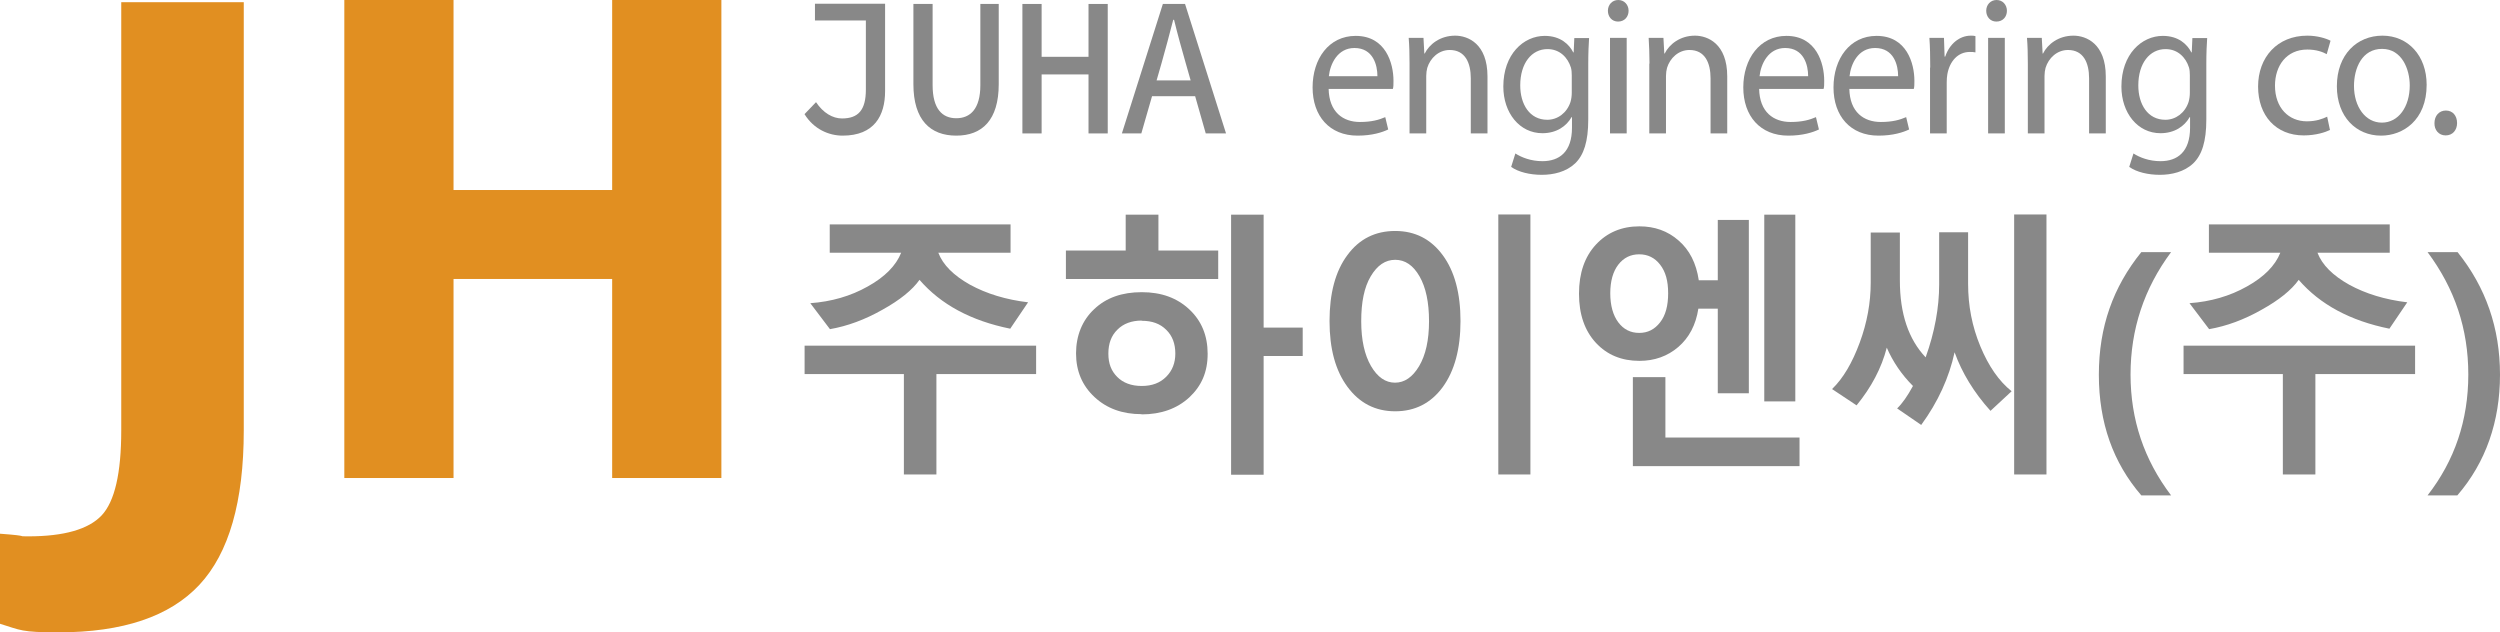
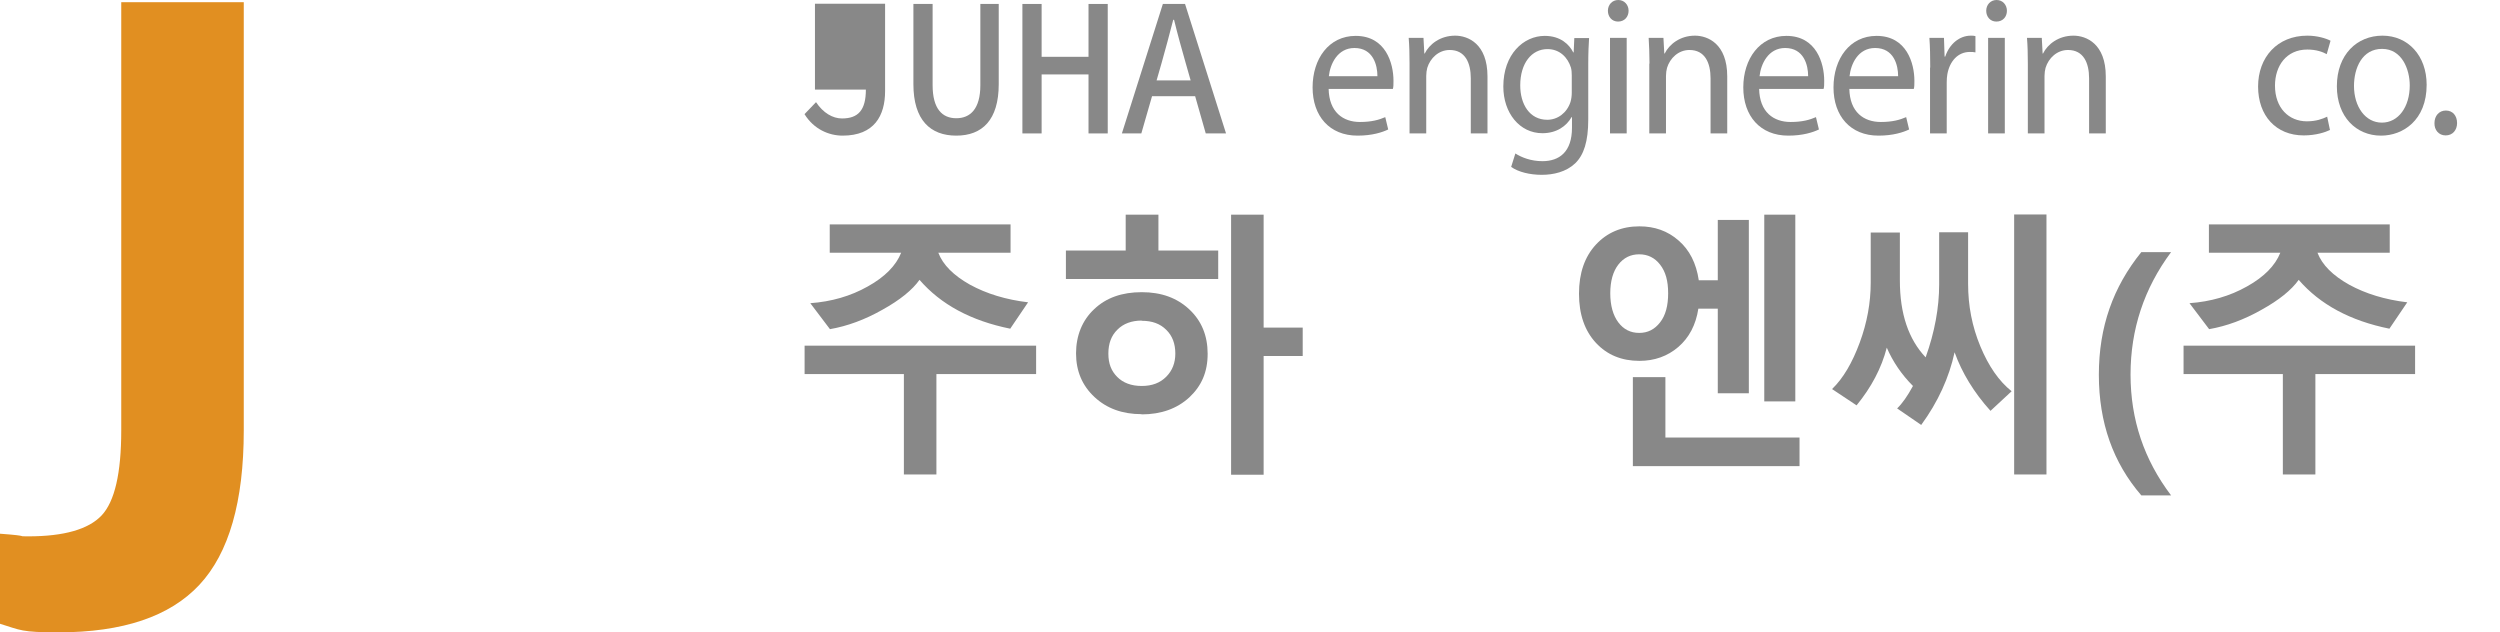
<svg xmlns="http://www.w3.org/2000/svg" width="170" height="43" viewBox="0 0 170 43" fill="none">
-   <path d="M49.054 32.505H41.627V18.97H30.84V32.505H23.414V0H30.84V12.921H41.627V0H49.054V32.505Z" fill="#E18F21" />
  <path d="M16.576 0.15V29.27C16.576 34.106 15.571 37.61 13.56 39.766C11.549 41.922 8.36 43 3.965 43C1.436 43 1.408 42.85 0 42.416V36.292C2.212 36.457 1.02 36.472 1.925 36.472C4.352 36.472 6.019 35.993 6.909 35.05C7.8 34.106 8.245 32.175 8.245 29.27V0.15H16.576Z" fill="#E18F21" />
-   <path d="M54.699 7.771L55.489 6.947C55.977 7.681 56.624 8.055 57.256 8.055C58.362 8.055 58.879 7.486 58.879 6.094V1.392H55.417V0.255H60.186V6.198C60.186 7.86 59.453 9.223 57.299 9.223C56.365 9.223 55.345 8.789 54.713 7.771H54.699Z" fill="#888888" />
+   <path d="M54.699 7.771L55.489 6.947C55.977 7.681 56.624 8.055 57.256 8.055C58.362 8.055 58.879 7.486 58.879 6.094H55.417V0.255H60.186V6.198C60.186 7.86 59.453 9.223 57.299 9.223C56.365 9.223 55.345 8.789 54.713 7.771H54.699Z" fill="#888888" />
  <path d="M62.111 5.719V0.269H63.418V5.794C63.418 7.411 64.079 8.04 65.027 8.04C65.975 8.04 66.664 7.411 66.664 5.794V0.269H67.914V5.719C67.914 8.175 66.779 9.223 65.027 9.223C63.274 9.223 62.111 8.175 62.111 5.719Z" fill="#888888" />
  <path d="M69.523 0.269H70.83V3.863H74.019V0.269H75.326V9.073H74.019V5.061H70.83V9.073H69.523V0.269Z" fill="#888888" />
  <path d="M79.075 0.269H80.583L83.37 9.073H81.991L80.626 4.282C80.353 3.324 80.08 2.351 79.836 1.347H79.779C79.52 2.351 79.261 3.324 78.989 4.282L77.61 9.073H76.288L79.075 0.269ZM78.648 5.465H80.963L81.27 6.543H78.338L78.648 5.465Z" fill="#888888" />
  <path d="M90.347 6.034C90.376 7.636 91.338 8.295 92.473 8.295C93.278 8.295 93.78 8.145 94.197 7.965L94.398 8.804C93.996 8.998 93.306 9.223 92.315 9.223C90.405 9.223 89.256 7.89 89.256 5.944C89.256 3.998 90.362 2.44 92.186 2.44C94.226 2.44 94.757 4.297 94.757 5.495C94.757 5.749 94.757 5.914 94.714 6.049H90.347V6.034ZM93.665 5.18C93.665 4.432 93.378 3.264 92.1 3.264C90.951 3.264 90.448 4.357 90.362 5.18H93.665Z" fill="#888888" />
  <path d="M95.849 4.327C95.849 3.653 95.834 3.114 95.791 2.575H96.797L96.854 3.638H96.883C97.185 3.024 97.917 2.425 98.951 2.425C99.813 2.425 101.149 2.964 101.149 5.195V9.073H100.014V5.33C100.014 4.282 99.641 3.399 98.578 3.399C97.831 3.399 97.256 3.953 97.055 4.611C97.012 4.761 96.984 4.971 96.984 5.165V9.073H95.849V4.327Z" fill="#888888" />
  <path d="M108.058 2.575C108.03 3.039 108.001 3.563 108.001 4.357V8.13C108.001 9.627 107.699 10.54 107.11 11.109C106.493 11.693 105.631 11.888 104.841 11.888C104.051 11.888 103.261 11.708 102.758 11.349L103.045 10.436C103.462 10.705 104.108 10.96 104.884 10.96C106.033 10.96 106.895 10.331 106.895 8.684V7.965H106.866C106.521 8.579 105.846 9.058 104.884 9.058C103.332 9.058 102.226 7.681 102.226 5.884C102.226 3.683 103.605 2.44 105.042 2.44C106.119 2.44 106.708 3.024 106.981 3.563H107.01L107.053 2.59H108.058V2.575ZM106.88 5.12C106.88 4.926 106.866 4.746 106.823 4.596C106.608 3.908 106.062 3.339 105.229 3.339C104.151 3.339 103.376 4.297 103.376 5.809C103.376 7.082 104.008 8.145 105.214 8.145C105.918 8.145 106.55 7.681 106.794 6.932C106.852 6.737 106.88 6.513 106.88 6.303V5.12Z" fill="#888888" />
  <path d="M110.744 0.734C110.744 1.138 110.471 1.467 110.026 1.467C109.61 1.467 109.337 1.138 109.337 0.734C109.337 0.329 109.624 0 110.041 0C110.457 0 110.744 0.329 110.744 0.734ZM109.48 9.073V2.575H110.615V9.073H109.48Z" fill="#888888" />
  <path d="M112.166 4.327C112.166 3.653 112.138 3.114 112.109 2.575H113.114L113.172 3.638H113.201C113.502 3.024 114.235 2.425 115.255 2.425C116.117 2.425 117.452 2.964 117.452 5.195V9.073H116.318V5.33C116.318 4.282 115.944 3.399 114.881 3.399C114.134 3.399 113.56 3.953 113.359 4.611C113.316 4.761 113.287 4.971 113.287 5.165V9.073H112.152V4.327H112.166Z" fill="#888888" />
  <path d="M119.621 6.034C119.65 7.636 120.613 8.295 121.762 8.295C122.566 8.295 123.069 8.145 123.485 7.965L123.687 8.804C123.284 8.998 122.595 9.223 121.604 9.223C119.693 9.223 118.544 7.89 118.544 5.944C118.544 3.998 119.665 2.44 121.474 2.44C123.514 2.44 124.046 4.297 124.046 5.495C124.046 5.749 124.046 5.914 124.003 6.049H119.636L119.621 6.034ZM122.954 5.18C122.954 4.432 122.667 3.264 121.388 3.264C120.239 3.264 119.736 4.357 119.65 5.18H122.954Z" fill="#888888" />
  <path d="M125.755 6.034C125.784 7.636 126.746 8.295 127.895 8.295C128.7 8.295 129.202 8.145 129.619 7.965L129.82 8.804C129.418 8.998 128.728 9.223 127.737 9.223C125.827 9.223 124.678 7.89 124.678 5.944C124.678 3.998 125.784 2.44 127.608 2.44C129.648 2.44 130.179 4.297 130.179 5.495C130.179 5.749 130.179 5.914 130.136 6.049H125.769L125.755 6.034ZM129.073 5.18C129.073 4.432 128.786 3.264 127.507 3.264C126.344 3.264 125.856 4.357 125.769 5.18H129.073Z" fill="#888888" />
  <path d="M131.256 4.596C131.256 3.833 131.242 3.174 131.199 2.575H132.19L132.233 3.848H132.276C132.564 2.979 133.253 2.425 134.014 2.425C134.144 2.425 134.23 2.425 134.33 2.455V3.563C134.215 3.533 134.101 3.533 133.943 3.533C133.138 3.533 132.578 4.162 132.42 5.046C132.391 5.21 132.377 5.405 132.377 5.6V9.073H131.242V4.596H131.256Z" fill="#888888" />
  <path d="M136.471 0.734C136.471 1.138 136.198 1.467 135.752 1.467C135.336 1.467 135.063 1.138 135.063 0.734C135.063 0.329 135.35 0 135.767 0C136.183 0 136.471 0.329 136.471 0.734ZM135.192 9.073V2.575H136.327V9.073H135.192Z" fill="#888888" />
  <path d="M137.893 4.327C137.893 3.653 137.878 3.114 137.835 2.575H138.841L138.898 3.638H138.927C139.229 3.024 139.961 2.425 140.995 2.425C141.857 2.425 143.193 2.964 143.193 5.195V9.073H142.058V5.33C142.058 4.282 141.685 3.399 140.622 3.399C139.875 3.399 139.3 3.953 139.099 4.611C139.056 4.761 139.027 4.971 139.027 5.165V9.073H137.893V4.327Z" fill="#888888" />
-   <path d="M150.088 2.575C150.059 3.039 150.03 3.563 150.03 4.357V8.13C150.03 9.627 149.729 10.54 149.14 11.109C148.522 11.693 147.66 11.888 146.87 11.888C146.08 11.888 145.29 11.708 144.788 11.349L145.075 10.436C145.491 10.705 146.138 10.96 146.913 10.96C148.063 10.96 148.924 10.331 148.924 8.684V7.965H148.896C148.551 8.579 147.876 9.058 146.913 9.058C145.362 9.058 144.256 7.681 144.256 5.884C144.256 3.683 145.635 2.44 147.071 2.44C148.149 2.44 148.738 3.024 149.011 3.563H149.039L149.082 2.59H150.088V2.575ZM148.91 5.12C148.91 4.926 148.896 4.746 148.853 4.596C148.637 3.908 148.091 3.339 147.258 3.339C146.181 3.339 145.405 4.297 145.405 5.809C145.405 7.082 146.037 8.145 147.244 8.145C147.948 8.145 148.58 7.681 148.824 6.932C148.881 6.737 148.91 6.513 148.91 6.303V5.12Z" fill="#888888" />
  <path d="M158.448 8.834C158.146 8.983 157.5 9.208 156.652 9.208C154.771 9.208 153.55 7.875 153.55 5.884C153.55 3.893 154.857 2.425 156.896 2.425C157.572 2.425 158.161 2.605 158.477 2.77L158.218 3.683C157.945 3.533 157.514 3.369 156.896 3.369C155.474 3.369 154.699 4.477 154.699 5.824C154.699 7.336 155.632 8.25 156.868 8.25C157.5 8.25 157.931 8.085 158.247 7.935L158.433 8.819L158.448 8.834Z" fill="#888888" />
  <path d="M165.012 5.764C165.012 8.175 163.403 9.223 161.91 9.223C160.215 9.223 158.907 7.935 158.907 5.869C158.907 3.698 160.286 2.425 162.01 2.425C163.734 2.425 165.012 3.773 165.012 5.764ZM160.071 5.839C160.071 7.261 160.847 8.339 161.967 8.339C163.087 8.339 163.863 7.276 163.863 5.809C163.863 4.716 163.332 3.324 161.981 3.324C160.631 3.324 160.071 4.611 160.071 5.854V5.839Z" fill="#888888" />
  <path d="M165.544 8.369C165.544 7.875 165.86 7.516 166.319 7.516C166.779 7.516 167.081 7.86 167.081 8.369C167.081 8.849 166.779 9.208 166.305 9.208C165.831 9.208 165.529 8.834 165.544 8.369Z" fill="#888888" />
  <path d="M63.676 25.438V32.265H61.464V25.438H54.713V23.506H70.456V25.438H63.676ZM68.704 22.353C66.032 21.814 63.978 20.706 62.527 19.03C62.039 19.718 61.191 20.407 59.999 21.066C58.807 21.74 57.629 22.174 56.437 22.383L55.101 20.617C56.537 20.512 57.844 20.137 59.008 19.479C60.172 18.835 60.933 18.056 61.278 17.188H56.422V15.257H68.718V17.188H63.806C64.122 18.012 64.84 18.73 65.96 19.359C67.081 19.973 68.402 20.377 69.91 20.557L68.704 22.338V22.353Z" fill="#888888" />
  <path d="M72.482 18.97V17.038H76.547V14.598H78.773V17.038H82.838V18.97H72.467H72.482ZM77.624 28.163C76.317 28.163 75.254 27.773 74.421 26.995C73.588 26.216 73.171 25.228 73.171 24.03C73.171 22.832 73.588 21.785 74.406 21.021C75.225 20.242 76.302 19.868 77.638 19.868C78.974 19.868 80.037 20.257 80.87 21.036C81.703 21.814 82.12 22.818 82.12 24.06C82.12 25.303 81.703 26.246 80.87 27.025C80.037 27.788 78.96 28.178 77.624 28.178V28.163ZM77.638 21.799C76.949 21.799 76.389 22.009 75.987 22.413C75.57 22.817 75.369 23.357 75.369 24.045C75.369 24.734 75.57 25.228 75.972 25.632C76.374 26.037 76.934 26.246 77.638 26.246C78.342 26.246 78.888 26.037 79.305 25.617C79.721 25.198 79.922 24.674 79.922 24.045C79.922 23.372 79.721 22.832 79.305 22.428C78.888 22.009 78.342 21.814 77.638 21.814V21.799ZM85.927 24.21V32.28H83.714V14.598H85.927V22.279H88.584V24.21H85.927Z" fill="#888888" />
-   <path d="M94.875 27.968C93.525 27.968 92.448 27.414 91.629 26.306C90.81 25.198 90.408 23.716 90.408 21.829C90.408 19.943 90.81 18.431 91.629 17.338C92.433 16.245 93.525 15.706 94.875 15.706C96.226 15.706 97.303 16.26 98.107 17.353C98.912 18.446 99.314 19.943 99.314 21.829C99.314 23.716 98.912 25.213 98.107 26.321C97.303 27.414 96.226 27.968 94.875 27.968ZM94.875 17.667C94.2 17.667 93.654 18.041 93.209 18.79C92.764 19.539 92.563 20.557 92.563 21.844C92.563 23.132 92.793 24.135 93.224 24.884C93.669 25.647 94.215 26.022 94.861 26.022C95.507 26.022 96.053 25.647 96.499 24.899C96.944 24.15 97.174 23.132 97.174 21.844C97.174 20.557 96.958 19.539 96.527 18.79C96.096 18.041 95.55 17.667 94.875 17.667ZM101.885 32.265V14.583H104.068V32.265H101.885Z" fill="#888888" />
  <path d="M115.502 19.059H116.809V14.957H118.921V26.74H116.809V20.991H115.488C115.316 22.099 114.856 22.967 114.123 23.596C113.391 24.225 112.5 24.539 111.48 24.539C110.274 24.539 109.283 24.135 108.521 23.312C107.76 22.488 107.372 21.38 107.372 19.973C107.372 18.566 107.76 17.457 108.521 16.634C109.283 15.811 110.274 15.391 111.48 15.391C112.515 15.391 113.405 15.706 114.138 16.35C114.885 16.993 115.344 17.892 115.517 19.059H115.502ZM111.466 17.293C110.877 17.293 110.403 17.532 110.044 17.997C109.685 18.461 109.498 19.119 109.498 19.943C109.498 20.766 109.685 21.44 110.044 21.919C110.403 22.398 110.877 22.638 111.466 22.638C112.055 22.638 112.515 22.398 112.888 21.919C113.262 21.44 113.434 20.781 113.434 19.943C113.434 19.105 113.262 18.476 112.888 17.997C112.529 17.532 112.055 17.293 111.466 17.293ZM111.035 31.696V25.647H113.247V29.75H122.368V31.696H111.021H111.035ZM119.97 27.294V14.598H122.081V27.294H119.97Z" fill="#888888" />
  <path d="M130.082 26.246C129.306 25.468 128.717 24.599 128.301 23.641C127.942 25.033 127.252 26.336 126.247 27.564L124.58 26.456C125.342 25.722 125.959 24.659 126.462 23.297C126.965 21.934 127.209 20.572 127.209 19.209V15.811H129.191V19.075C129.191 21.335 129.78 23.072 130.944 24.3C131.561 22.578 131.863 20.916 131.863 19.344V15.796H133.831V19.299C133.831 20.796 134.104 22.204 134.664 23.551C135.224 24.899 135.928 25.917 136.79 26.605L135.354 27.938C134.219 26.68 133.414 25.348 132.912 23.955C132.538 25.677 131.791 27.324 130.642 28.896L129.005 27.773C129.349 27.444 129.708 26.935 130.082 26.246ZM136.962 32.265V14.583H139.16V32.265H136.962Z" fill="#888888" />
  <path d="M145.61 33.687C143.685 31.456 142.722 28.732 142.722 25.483C142.722 22.234 143.685 19.524 145.61 17.143H147.635C145.796 19.613 144.877 22.398 144.877 25.468C144.877 28.537 145.796 31.262 147.635 33.687H145.61Z" fill="#888888" />
  <path d="M157.446 25.438V32.265H155.234V25.438H148.482V23.506H164.226V25.438H157.446ZM162.488 22.353C159.816 21.814 157.762 20.706 156.311 19.03C155.823 19.718 154.975 20.407 153.783 21.066C152.591 21.74 151.413 22.174 150.221 22.383L148.885 20.617C150.321 20.512 151.628 20.137 152.792 19.479C153.955 18.835 154.717 18.056 155.061 17.188H150.206V15.257H162.502V17.188H157.589C157.905 18.012 158.624 18.73 159.744 19.359C160.864 19.973 162.186 20.377 163.694 20.557L162.488 22.338V22.353Z" fill="#888888" />
-   <path d="M165.073 33.687C166.926 31.307 167.845 28.567 167.845 25.468C167.845 22.368 166.926 19.628 165.073 17.143H167.113C169.038 19.539 170 22.308 170 25.483C170 28.657 169.038 31.442 167.098 33.687H165.073Z" fill="#888888" />
</svg>